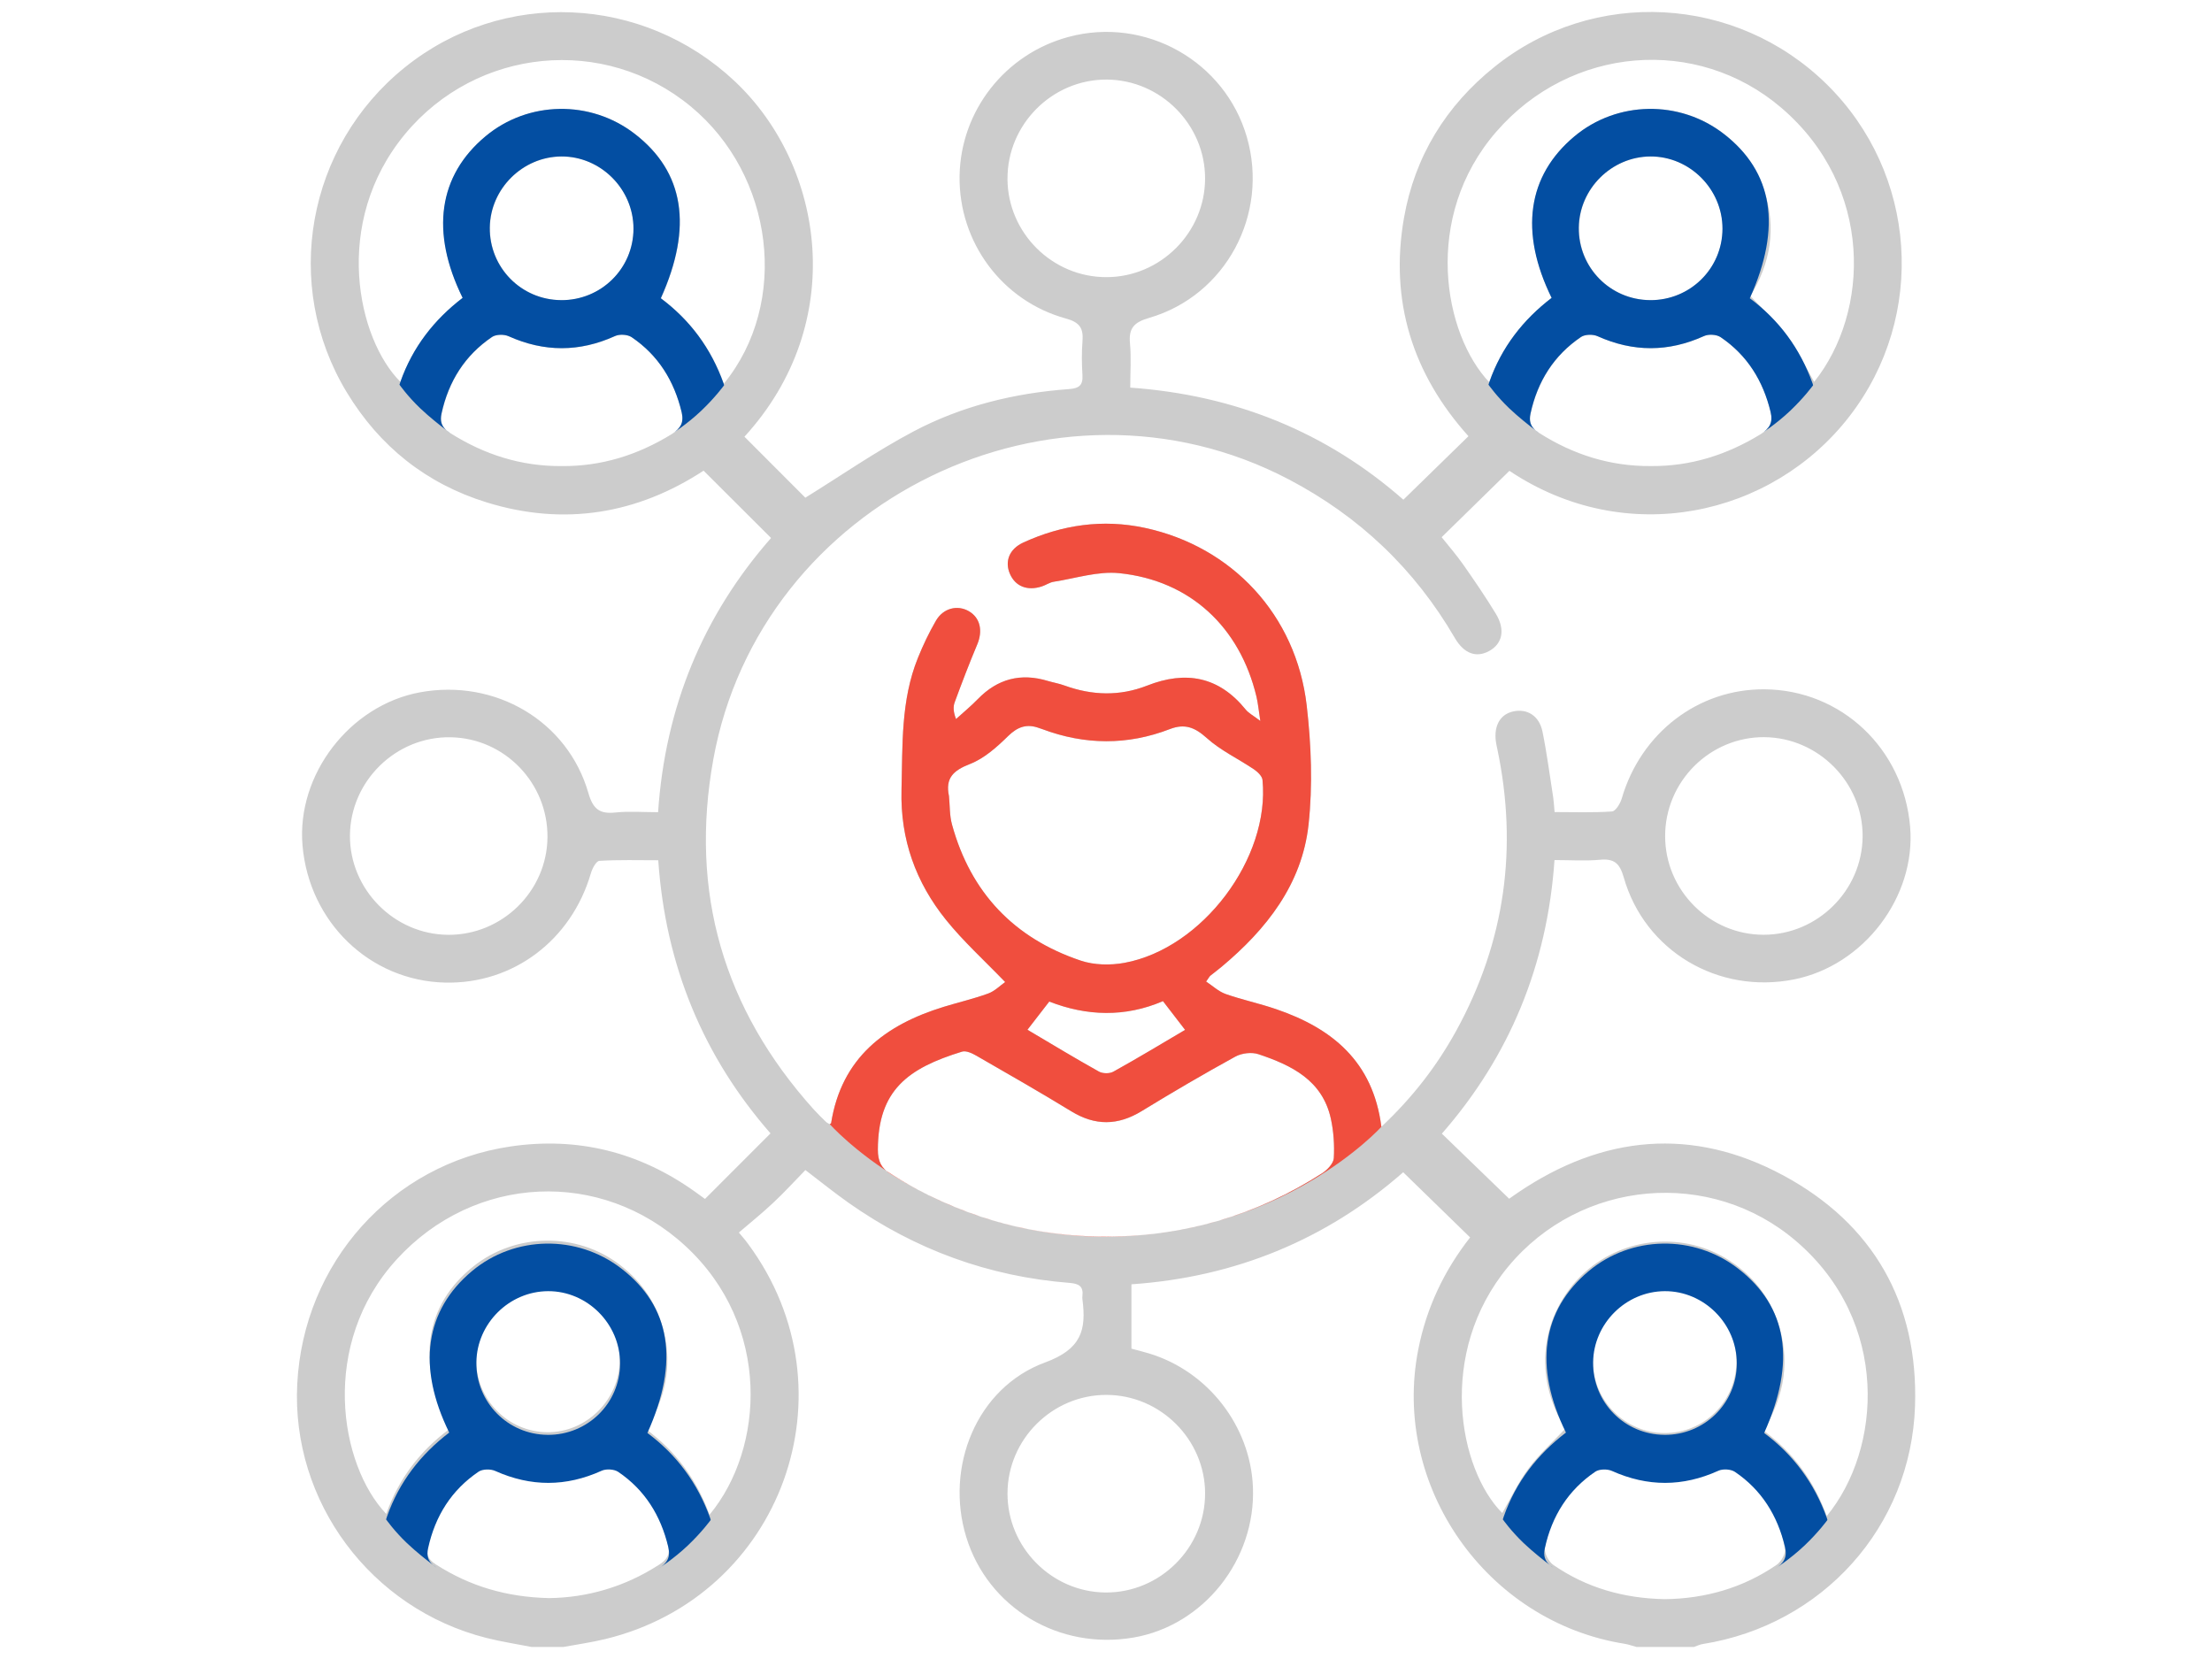
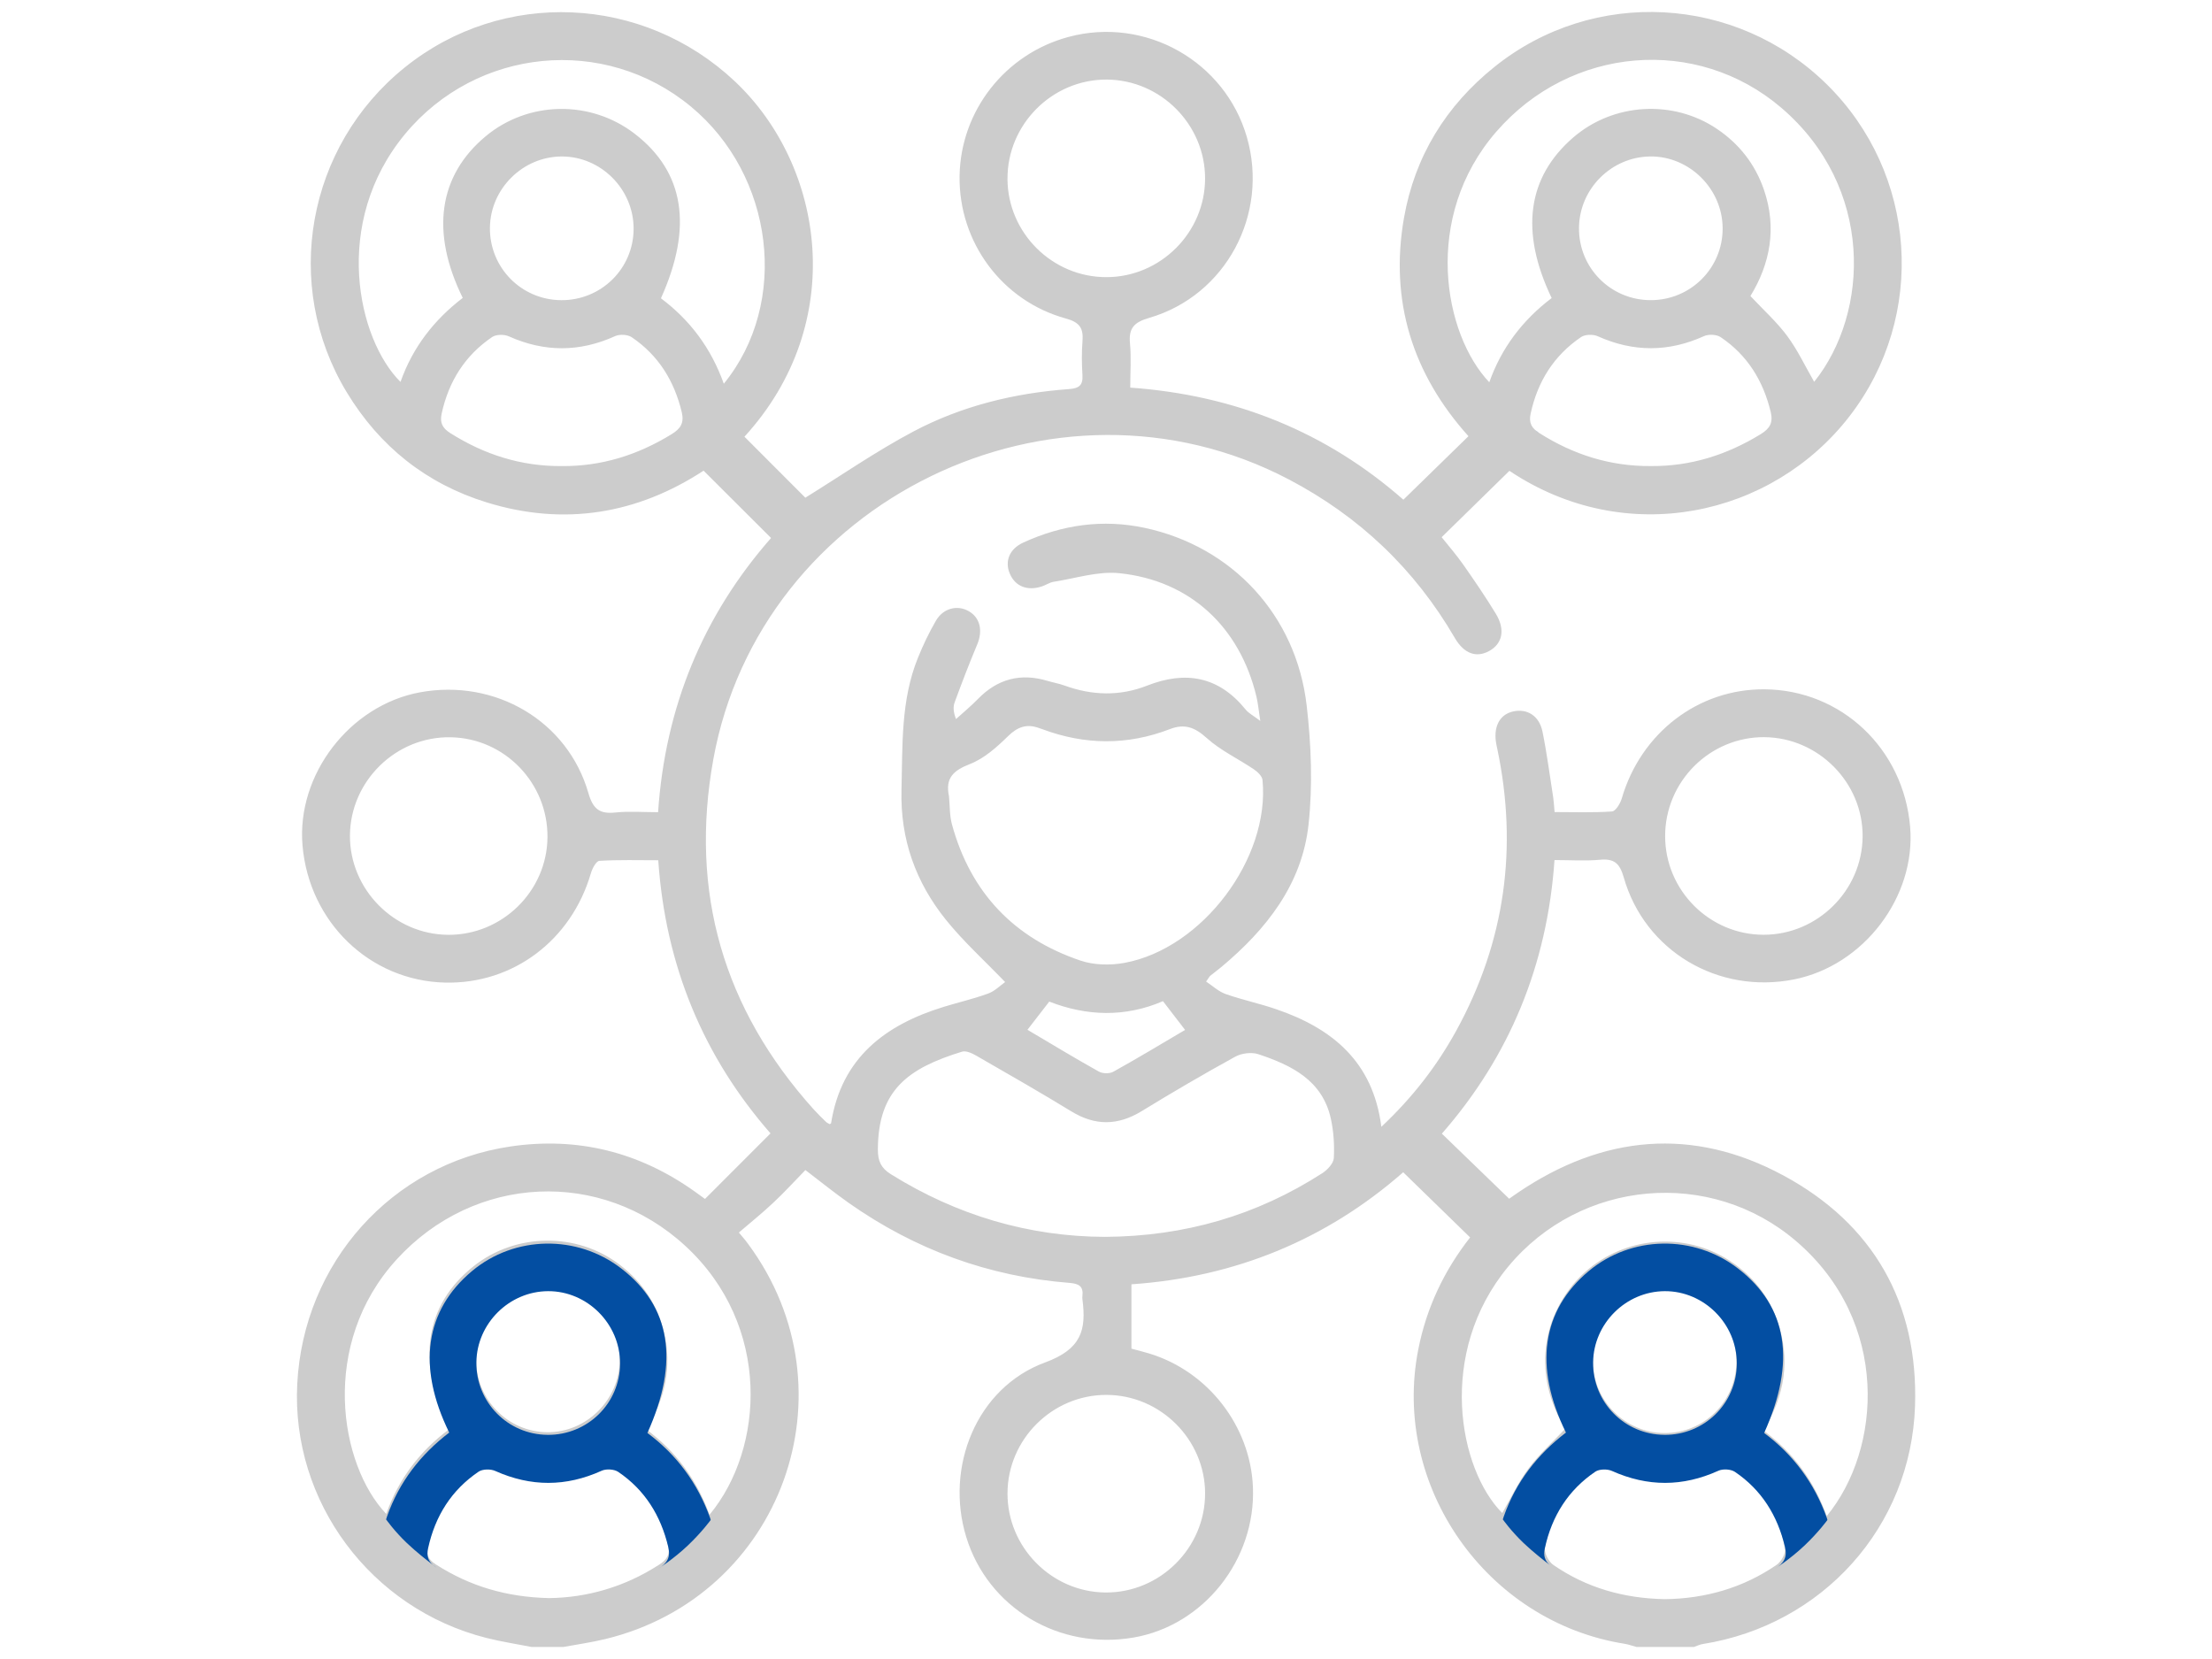
<svg xmlns="http://www.w3.org/2000/svg" id="Layer_1" viewBox="0 0 1024 768">
  <defs>
    <style>.cls-1{fill:#034ea2;}.cls-2{fill:#f04e3e;}.cls-3{fill:#ccc;}</style>
  </defs>
  <path class="cls-3" d="m825.42,544.07c-41.82-22.51-83.42-18.64-122.77,8.06-1.97,1.32-3.89,2.72-4.01,2.8-10.88-10.52-20.91-20.22-31.16-30.13,31.31-35.8,48.77-78.01,52.14-126.66,7.4,0,14.31.49,21.09-.14,6.61-.61,9.12,1.72,10.96,8.15,9.71,34.12,43.71,54.22,78.82,47.25,32.3-6.4,56.53-38.26,53.76-70.7-3.1-36.19-31.89-63.34-67.43-63.6-30.66-.22-57.2,20.18-66.06,50.53-.67,2.33-2.84,5.9-4.52,6.02-8.77.61-17.61.28-26.58.28-.26-2.86-.34-4.82-.63-6.73-1.6-10.21-2.92-20.46-4.98-30.56-1.5-7.31-7.09-10.7-13.52-9.3-5.94,1.3-8.96,6.42-8.08,13.7.16,1.22.43,2.43.69,3.63,9.58,45.65,3.63,89.09-18.78,130.08-9,16.47-20.32,31.2-34.89,44.88-3.83-30.21-22.82-45.63-48.77-54.47-7.66-2.63-15.66-4.3-23.3-6.99-3.28-1.15-6.02-3.77-9.06-5.77,1.36-1.92,1.58-2.39,1.94-2.69,1.72-1.4,3.51-2.7,5.21-4.13,20.81-17.41,37.22-38.21,40.26-65.77,1.99-18.16,1.26-37-.85-55.22-4.86-41.88-34.57-73.57-74.95-82.22-19.49-4.17-38.21-1.44-56.19,6.77-6.56,3-8.75,8.75-6.24,14.53,2.51,5.79,8.08,8.02,14.79,5.8,1.88-.61,3.59-1.86,5.49-2.15,10.11-1.56,20.49-5,30.39-3.97,32.74,3.38,55.74,24.9,63.46,57.16.73,3.1,1.01,6.3,1.78,11.23-3.38-2.57-5.41-3.59-6.73-5.21-12.42-15.38-27.76-18.18-45.65-11.14-12.7,4.98-25.45,4.6-38.21-.02-2.53-.93-5.23-1.38-7.82-2.15-12.52-3.79-23.24-.97-32.38,8.43-3.16,3.26-6.69,6.16-10.07,9.22-1.26-3.26-1.4-5.69-.61-7.8,3.3-8.96,6.71-17.89,10.41-26.69,2.69-6.36,1.4-12.4-3.89-15.44-5.25-3.04-11.85-1.42-15.22,4.42-3.2,5.51-5.96,11.31-8.35,17.24-7.96,19.69-7.05,40.44-7.58,61.15-.59,22.82,6.61,42.73,20.61,60.1,7.96,9.89,17.49,18.52,27.37,28.77-2.25,1.58-4.78,4.19-7.84,5.31-6.69,2.45-13.68,4.05-20.49,6.14-27.29,8.35-47.45,23.69-52.24,53.88-.02.14-.32.24-.63.45-.55-.32-1.24-.57-1.74-1.07-1.93-1.88-3.89-3.77-5.71-5.79-41.76-46.46-57.54-100.54-46.44-162,21.72-120.05,158.21-186.33,266.35-129.64,32.7,17.14,58.36,41.54,76.94,73.47,4.25,7.29,9.97,9.26,15.91,5.98,6.1-3.38,7.52-9.83,3.08-17.18-4.72-7.78-9.87-15.3-15.08-22.75-3.22-4.58-6.91-8.81-10.03-12.74,10.72-10.48,20.99-20.55,31.37-30.72,54.04,36.15,121.63,21.17,157.5-25.35,35.82-46.46,31.28-112.38-10.6-153.59-41.96-41.27-107.92-44.84-153.71-8.15-22.59,18.11-37,41.5-42,70.01-6.77,38.66,4.17,72.5,29.85,101.05-10.27,10.03-20.08,19.61-30.13,29.4-35.54-31.24-77.85-48.45-126.44-51.89,0-7.23.49-13.88-.12-20.44-.69-7.15,1.93-9.83,8.9-11.85,35.48-10.33,55.52-47.92,45.21-83.66-10.15-35.18-46.95-55.92-82.47-46.42-29.4,7.84-50.05,34.18-50.53,64.39-.45,30.52,19.55,57.85,49.24,65.99,6.46,1.76,8.15,4.6,7.66,10.58-.41,5.13-.34,10.35-.02,15.5.3,4.76-1.44,6.24-6.24,6.59-25.31,1.84-49.76,7.82-72.15,19.7-17.26,9.16-33.41,20.38-49.89,30.58-8.83-8.83-18.5-18.52-28.19-28.23,48.2-52.74,37.1-125.4-4.48-164.55C297.63-2.35,232.73-5.28,187.44,31.17c-45.41,36.53-57,100.81-26.89,150.47,15.14,25,36.76,42.27,64.7,50.92,36.07,11.18,69.95,5.27,100.46-14.67,10.62,10.6,20.69,20.65,31.24,31.16-31.43,35.8-49.01,78.17-52.3,126.94-7.03,0-13.45-.53-19.74.14-7.34.79-10.39-1.6-12.54-9.04-9.58-33.33-43.08-52.99-77.93-46.6-32.52,5.98-57.2,38.11-54.4,70.88,3.04,35.58,31.22,62.69,66.01,63.5,31.45.73,58.42-19.57,67.47-50.57.63-2.21,2.49-5.71,3.95-5.79,8.98-.55,18.01-.28,27.25-.28,3.36,49.05,21.07,91.12,51.97,126.44-10.37,10.39-20.22,20.22-30.33,30.35-1.15-.83-2.92-2.11-4.7-3.4-25.67-18.3-54.22-25.47-85.32-20.89-55.01,8.1-95.88,53.92-98.74,109.96-2.78,54.53,34.04,104.03,87.59,117.56,6.87,1.74,13.9,2.8,20.85,4.17h14.79c6.5-1.2,13.05-2.11,19.45-3.67,81.7-19.82,116.14-114.95,66.18-182.71-.87-1.18-1.74-2.37-4.42-5.47,5.37-4.6,10.88-9.02,16.01-13.86,5.02-4.7,9.65-9.79,14.79-15.06,6.99,5.31,13.41,10.54,20.16,15.28,30.68,21.58,64.72,34.02,102.12,36.96,4.3.34,6.5,1.56,5.96,6.08-.06.47-.06.99,0,1.46,1.88,14.28-.47,23.1-17.26,29.28-31.75,11.67-46.48,48.43-36.51,80.87,10.09,32.78,42.94,52.46,77.56,46.46,32.38-5.63,56.49-36.03,55.15-69.56-1.15-28.29-20.75-53.61-47.98-61.9-2.57-.79-5.19-1.42-8.27-2.25v-29.79c48.08-3.3,90.27-20.71,125.81-51.87,10.37,10.11,20.51,19.98,30.98,30.17-11.91,15.16-20.2,32.46-24.01,51.91-12.42,63.22,31.55,126.03,95.48,136.2,1.88.3,3.71.99,5.55,1.48h26.62c1.34-.47,2.67-1.15,4.05-1.36,55.26-8.77,96.43-54.06,98.27-110.23,1.56-47.62-19.31-84.29-61.07-106.76Zm-8.51-202.81c24.94.24,45.55,21.13,45.35,45.98-.18,24.96-20.87,45.51-45.85,45.49-25.02-.02-45.53-20.53-45.57-45.59-.06-25.37,20.75-46.1,46.06-45.89Zm-1.76-140.32c-15.68,9.64-32.52,14.99-51,14.81-18.76.14-35.82-5.29-51.59-15.3-3.57-2.27-4.92-4.7-3.97-9.04,3.24-14.87,10.78-26.85,23.34-35.38,1.86-1.26,5.57-1.34,7.7-.38,16.51,7.4,32.76,7.4,49.24-.06,2.11-.95,5.8-.77,7.68.49,12.4,8.35,19.7,20.22,23.18,34.69,1.16,4.88-.43,7.62-4.58,10.17Zm-84.19-95.42c.14-18.03,14.93-32.87,32.95-33.09,18.16-.2,33.51,15.01,33.55,33.27.06,18.44-14.85,33.29-33.35,33.25-18.5-.04-33.29-14.95-33.15-33.43Zm-38.21-44.62c34.36-39.59,92.78-44.42,131.85-11.02,42.94,36.7,41.01,94.67,15.24,126.88-4.21-7.31-7.68-14.73-12.46-21.19-4.78-6.46-10.9-11.95-17.06-18.52,9.12-14.89,12.34-31.51,6.26-49.2-4.07-11.81-11.39-21.19-21.72-28.16-20.36-13.74-48.04-12.06-66.58,3.97-21.24,18.36-24.74,43.5-9.97,74.32-13.25,10.03-23.18,22.88-28.87,38.98-21.07-22.13-31.24-76.31,3.3-116.06Zm-226.35,22c-.18-25.27,20.71-46.2,45.96-46.06,24.98.14,45.55,20.85,45.51,45.83-.04,24.98-20.63,45.59-45.63,45.63-25.04.06-45.69-20.4-45.85-45.39Zm-155.41,118.05c-15.68,9.66-32.52,14.99-51,14.81-18.74.14-35.82-5.31-51.59-15.3-3.59-2.29-4.88-4.78-3.93-9.06,3.26-14.85,10.78-26.85,23.36-35.38,1.84-1.24,5.55-1.3,7.68-.34,16.51,7.4,32.78,7.38,49.26-.08,2.11-.97,5.8-.75,7.68.51,12.36,8.37,19.69,20.22,23.16,34.71,1.16,4.92-.51,7.6-4.62,10.13Zm-84.19-95.6c.22-17.97,15.2-32.83,33.17-32.91,18.2-.08,33.39,15.14,33.35,33.47-.04,18.42-14.99,33.17-33.53,33.05-18.48-.12-33.21-15.12-32.99-33.6Zm79.17,32.74c14.93-33.13,10.78-58.52-12.12-76.15-20.46-15.78-49.32-15.28-69.03,1.16-21.78,18.15-25.63,44.29-10.6,74.81-13.15,10.05-23.18,22.84-28.81,38.9-19.84-19.67-31.95-73.59,2.07-114.71,33.21-40.12,92.3-45.89,132.33-12.79,38.44,31.79,45.89,90.8,15.26,128.34-5.9-16.57-15.72-29.54-29.1-39.55Zm-98.6,294.66c-24.94-.2-45.51-21.05-45.37-45.96.16-25.23,21.32-45.93,46.58-45.49,25.02.41,45.1,21.17,44.86,46.32-.22,24.98-21.01,45.33-46.06,45.14Zm97.64,291.66c-15.95,10.33-33.43,15.18-50.8,15.4-19.88-.45-36.78-5.57-52.32-15.52-3.95-2.53-4.94-5.09-3.85-9.69,3.4-14.24,10.6-25.88,22.57-34.28,2.03-1.42,6.08-1.74,8.39-.71,16.55,7.31,32.78,7.29,49.28-.08,2.27-1.01,6.32-.57,8.37.87,12.14,8.59,19.37,20.57,22.67,35.07,1.01,4.4-.83,6.69-4.3,8.94Zm-84.55-94.48c-.14-18.64,14.41-33.37,33.01-33.39,18.48,0,33.49,14.93,33.39,33.23-.08,18.24-15.44,33.45-33.59,33.25-18.07-.2-32.68-14.95-32.82-33.09Zm108,71.28c-6.04-16.55-15.66-29.36-29.36-39.57,8.87-14.12,12.16-29.06,8.21-45.21-3.1-12.66-9.97-22.92-20.28-30.84-19.82-15.28-48.29-14.97-67.86.65-22.39,17.85-26.46,43.81-11.53,75.62-13.33,9.99-23.18,22.9-28.83,38.98-21.56-22.59-31.14-78.48,4.86-117.85,35.95-39.35,94.61-42.17,133.61-6.2,39.92,36.8,36.67,93.71,11.18,124.43Zm112.25-319.5c-1.16-4.21-.97-8.77-1.4-13.15-1.78-8.35,1.99-11.87,9.73-14.87,6.59-2.57,12.46-7.84,17.65-12.93,4.48-4.38,8.77-5.8,14.45-3.67.47.16.95.3,1.4.47,19.69,7.38,39.43,7.54,59.06-.04,6.87-2.65,11.55-.79,17.02,4.13,6.42,5.79,14.59,9.6,21.84,14.49,1.7,1.16,3.81,3.14,3.99,4.92,3.55,36.19-27.78,78.01-63.87,84.68-6.52,1.2-14.08,1.07-20.3-1.03-30.84-10.37-50.94-31.49-59.57-63Zm107.9,95.07c-11.1,6.54-22.03,13.15-33.21,19.35-1.74.97-4.96.93-6.69-.06-11.16-6.22-22.07-12.85-33.07-19.35,3.34-4.32,6.48-8.39,10.09-13.05,17.28,6.73,35.05,7.38,52.64-.2,3.57,4.64,6.81,8.85,10.25,13.31Zm9.26,214.54c.06,25.27-20.91,46.12-46.18,45.89-24.96-.24-45.41-21.01-45.29-46,.12-24.98,20.77-45.51,45.79-45.47,25,.04,45.63,20.63,45.69,45.59Zm59.59-155.19c-.14,2.43-2.94,5.41-5.29,6.95-30.35,19.55-63.68,29.28-100.68,29.5-35.18-.12-68.45-9.91-99.08-29-4.52-2.82-6.02-6.04-6.02-11.33.04-27.62,13.94-37.71,38.98-45.41,1.88-.57,4.68.77,6.65,1.9,14.71,8.47,29.44,16.88,43.91,25.73,11.06,6.77,21.54,6.65,32.56-.08,14.26-8.73,28.71-17.18,43.36-25.23,2.96-1.62,7.58-2.19,10.72-1.13,15.3,5.11,29.58,12.02,33.51,29.81,1.3,5.94,1.72,12.22,1.38,18.3Zm205.03,188.26c-15.64,10.76-33.19,15.68-51.75,15.91-19.01-.34-36.33-5.25-51.71-15.89-2.19-1.52-4.28-5.67-3.83-8.11,2.72-14.87,10.25-27.07,22.84-35.64,2.03-1.38,6.06-1.56,8.39-.51,16.27,7.29,32.28,7.27,48.55,0,2.33-1.05,6.38-.91,8.39.49,12.79,8.75,20.4,21.17,22.92,36.37.38,2.25-1.74,5.96-3.81,7.38Zm-85.1-93.96c-.22-18.24,14.89-33.47,33.21-33.53,18.44-.06,33.27,14.83,33.23,33.35-.06,18.54-14.93,33.29-33.43,33.15-18.05-.12-32.8-14.85-33.01-32.97Zm108.26,71.4c-5.92-16.33-15.36-29.24-29.32-39.63,9.85-15.89,12.7-32.8,6.48-50.66-4.11-11.81-11.59-21.07-22.03-27.88-20.95-13.66-48.51-11.33-67.09,5.29-15.58,13.92-27.44,41.94-9.12,72.5-5.71,6.06-11.97,11.67-16.92,18.28-4.8,6.42-8.23,13.84-12.2,20.71-20.12-20.16-30.49-74.02,2.76-114.1,33.47-40.38,93.69-45.83,133.43-11.65,43.36,37.28,39.53,96.12,14.02,127.13Z" />
  <g>
-     <path class="cls-1" d="m206.64,199.18c.5.43,1.04.85,1.68,1.26,0,0-.65-.47-1.68-1.26Z" />
-     <path class="cls-1" d="m335.01,177.62c-5.9-16.57-15.72-29.54-29.1-39.55,14.93-33.13,10.78-58.52-12.12-76.15-20.46-15.78-49.32-15.28-69.03,1.16-21.78,18.15-25.63,44.29-10.6,74.81-13.15,10.05-23.18,22.84-28.81,38.9l-.42,1.29s3.75,5.36,9.63,10.96c4.22,4.02,9.46,8.13,12.09,10.13-2.27-1.98-3.03-4.28-2.25-7.8,3.26-14.85,10.78-26.85,23.36-35.38,1.84-1.24,5.55-1.3,7.68-.34,16.51,7.4,32.78,7.38,49.26-.08,2.11-.97,5.8-.75,7.68.51,12.36,8.37,19.69,20.22,23.16,34.71,1.16,4.92-.51,7.6-4.62,10.13,0,0,7.12-4.51,13.69-10.75,6.57-6.24,10.59-11.81,10.59-11.81l-.2-.76Zm-75.29-38.68c-18.48-.12-33.21-15.12-32.99-33.6.22-17.97,15.2-32.83,33.17-32.91,18.2-.08,33.39,15.14,33.35,33.47-.04,18.42-14.99,33.17-33.53,33.05Z" />
-   </g>
+     </g>
  <g>
    <path class="cls-1" d="m710.78,199.18c.5.43,1.04.85,1.68,1.26,0,0-.65-.47-1.68-1.26Z" />
-     <path class="cls-1" d="m839.14,177.62c-5.9-16.57-15.72-29.54-29.1-39.55,14.93-33.13,10.78-58.52-12.12-76.15-20.46-15.78-49.32-15.28-69.03,1.16-21.78,18.15-25.63,44.29-10.6,74.81-13.15,10.05-23.18,22.84-28.81,38.9l-.42,1.29s3.75,5.36,9.63,10.96c4.22,4.02,9.46,8.13,12.09,10.13-2.27-1.98-3.03-4.28-2.25-7.8,3.26-14.85,10.78-26.85,23.36-35.38,1.84-1.24,5.55-1.3,7.68-.34,16.51,7.4,32.78,7.38,49.26-.08,2.11-.97,5.8-.75,7.68.51,12.36,8.37,19.69,20.22,23.16,34.71,1.16,4.92-.51,7.6-4.62,10.13,0,0,7.12-4.51,13.69-10.75,6.57-6.24,10.59-11.81,10.59-11.81l-.2-.76Zm-75.29-38.68c-18.48-.12-33.21-15.12-32.99-33.6.22-17.97,15.2-32.83,33.17-32.91,18.2-.08,33.39,15.14,33.35,33.47-.04,18.42-14.99,33.17-33.53,33.05Z" />
  </g>
  <g>
    <path class="cls-1" d="m200.45,724.47c.5.43,1.04.85,1.68,1.26,0,0-.65-.47-1.68-1.26Z" />
    <path class="cls-1" d="m328.81,702.91c-5.9-16.57-15.72-29.54-29.1-39.55,14.93-33.13,10.78-58.52-12.12-76.15-20.46-15.78-49.32-15.28-69.03,1.16-21.78,18.15-25.63,44.29-10.6,74.81-13.15,10.05-23.18,22.84-28.81,38.9l-.42,1.29s3.75,5.36,9.63,10.96c4.22,4.02,9.46,8.13,12.09,10.13-2.27-1.98-3.03-4.28-2.25-7.8,3.26-14.85,10.78-26.85,23.36-35.38,1.84-1.24,5.55-1.3,7.68-.34,16.51,7.4,32.78,7.38,49.26-.08,2.11-.97,5.8-.75,7.68.51,12.36,8.37,19.69,20.22,23.16,34.71,1.16,4.92-.51,7.6-4.62,10.13,0,0,7.12-4.51,13.69-10.75,6.57-6.24,10.59-11.81,10.59-11.81l-.2-.76Zm-75.29-38.68c-18.48-.12-33.21-15.12-32.99-33.6.22-17.97,15.2-32.83,33.17-32.91,18.2-.08,33.39,15.14,33.35,33.47-.04,18.42-14.99,33.17-33.53,33.05Z" />
  </g>
  <g>
-     <path class="cls-1" d="m717.42,724.47c.5.43,1.04.85,1.68,1.26,0,0-.65-.47-1.68-1.26Z" />
    <path class="cls-1" d="m845.78,702.91c-5.9-16.57-15.72-29.54-29.1-39.55,14.93-33.13,10.78-58.52-12.12-76.15-20.46-15.78-49.32-15.28-69.03,1.16-21.78,18.15-25.63,44.29-10.6,74.81-13.15,10.05-23.18,22.84-28.81,38.9l-.42,1.29s3.75,5.36,9.63,10.96c4.22,4.02,9.46,8.13,12.09,10.13-2.27-1.98-3.03-4.28-2.25-7.8,3.26-14.85,10.78-26.85,23.36-35.38,1.84-1.24,5.55-1.3,7.68-.34,16.51,7.4,32.78,7.38,49.26-.08,2.11-.97,5.8-.75,7.68.51,12.36,8.37,19.69,20.22,23.16,34.71,1.16,4.92-.51,7.6-4.62,10.13,0,0,7.12-4.51,13.69-10.75,6.57-6.24,10.59-11.81,10.59-11.81l-.2-.76Zm-75.29-38.68c-18.48-.12-33.21-15.12-32.99-33.6.22-17.97,15.2-32.83,33.17-32.91,18.2-.08,33.39,15.14,33.35,33.47-.04,18.42-14.99,33.17-33.53,33.05Z" />
  </g>
-   <path class="cls-2" d="m639.48,521.62c-3.83-30.21-22.82-45.63-48.77-54.47-7.66-2.63-15.66-4.3-23.3-6.99-3.28-1.15-6.02-3.77-9.06-5.77,1.36-1.92,1.58-2.39,1.94-2.69,1.72-1.4,3.51-2.7,5.21-4.13,20.81-17.41,37.22-38.21,40.26-65.77,1.99-18.16,1.26-37-.85-55.22-4.86-41.88-34.57-73.57-74.95-82.22-19.49-4.17-38.21-1.44-56.19,6.77-6.56,3-8.75,8.75-6.24,14.53,2.51,5.79,8.08,8.02,14.79,5.8,1.88-.61,3.59-1.86,5.49-2.15,10.11-1.56,20.49-5,30.39-3.97,32.74,3.38,55.74,24.9,63.46,57.16.73,3.1,1.01,6.3,1.78,11.23-3.38-2.57-5.41-3.59-6.73-5.21-12.42-15.38-27.76-18.18-45.65-11.14-12.7,4.98-25.45,4.6-38.21-.02-2.53-.93-5.23-1.38-7.82-2.15-12.52-3.79-23.24-.97-32.38,8.43-3.16,3.26-6.69,6.16-10.07,9.22-1.26-3.26-1.4-5.69-.61-7.8,3.3-8.96,6.71-17.89,10.41-26.69,2.69-6.36,1.4-12.4-3.89-15.44-5.25-3.04-11.85-1.42-15.22,4.42-3.2,5.51-5.96,11.31-8.35,17.24-7.96,19.69-7.05,40.44-7.58,61.15-.59,22.82,6.61,42.73,20.61,60.1,7.96,9.89,17.49,18.52,27.37,28.77-2.25,1.58-4.78,4.19-7.84,5.31-6.69,2.45-13.68,4.05-20.49,6.14-27.29,8.35-47.45,23.69-52.24,53.88-.02.14-.32.24-.63.45,0,0,45.91,52.06,127.7,52.06s127.69-50.85,127.69-50.85Zm-198.77-139.93c-1.16-4.21-.97-8.77-1.4-13.15-1.78-8.35,1.99-11.87,9.73-14.87,6.59-2.57,12.46-7.84,17.65-12.93,4.48-4.38,8.77-5.8,14.45-3.67.47.16.95.3,1.4.47,19.69,7.38,39.43,7.54,59.06-.04,6.87-2.65,11.55-.79,17.02,4.13,6.42,5.79,14.59,9.6,21.84,14.49,1.7,1.16,3.81,3.14,3.99,4.92,3.55,36.19-27.78,78.01-63.87,84.68-6.52,1.2-14.08,1.07-20.3-1.03-30.84-10.37-50.94-31.49-59.57-63Zm107.9,95.07c-11.1,6.54-22.03,13.15-33.21,19.35-1.74.97-4.96.93-6.69-.06-11.16-6.22-22.07-12.85-33.07-19.35,3.34-4.32,6.48-8.39,10.09-13.05,17.28,6.73,35.05,7.38,52.64-.2,3.57,4.64,6.81,8.85,10.25,13.31Zm68.85,59.35c-.14,2.43-2.94,5.41-5.29,6.95-30.35,19.55-63.68,29.28-100.68,29.5-35.18-.12-68.45-9.91-99.08-29-4.52-2.82-6.02-6.04-6.02-11.33.04-27.62,13.94-37.71,38.98-45.41,1.88-.57,4.68.77,6.65,1.9,14.71,8.47,29.44,16.88,43.91,25.73,11.06,6.77,21.54,6.65,32.56-.08,14.26-8.73,28.71-17.18,43.36-25.23,2.96-1.62,7.58-2.19,10.72-1.13,15.3,5.11,29.58,12.02,33.51,29.81,1.3,5.94,1.72,12.22,1.38,18.3Z" />
</svg>